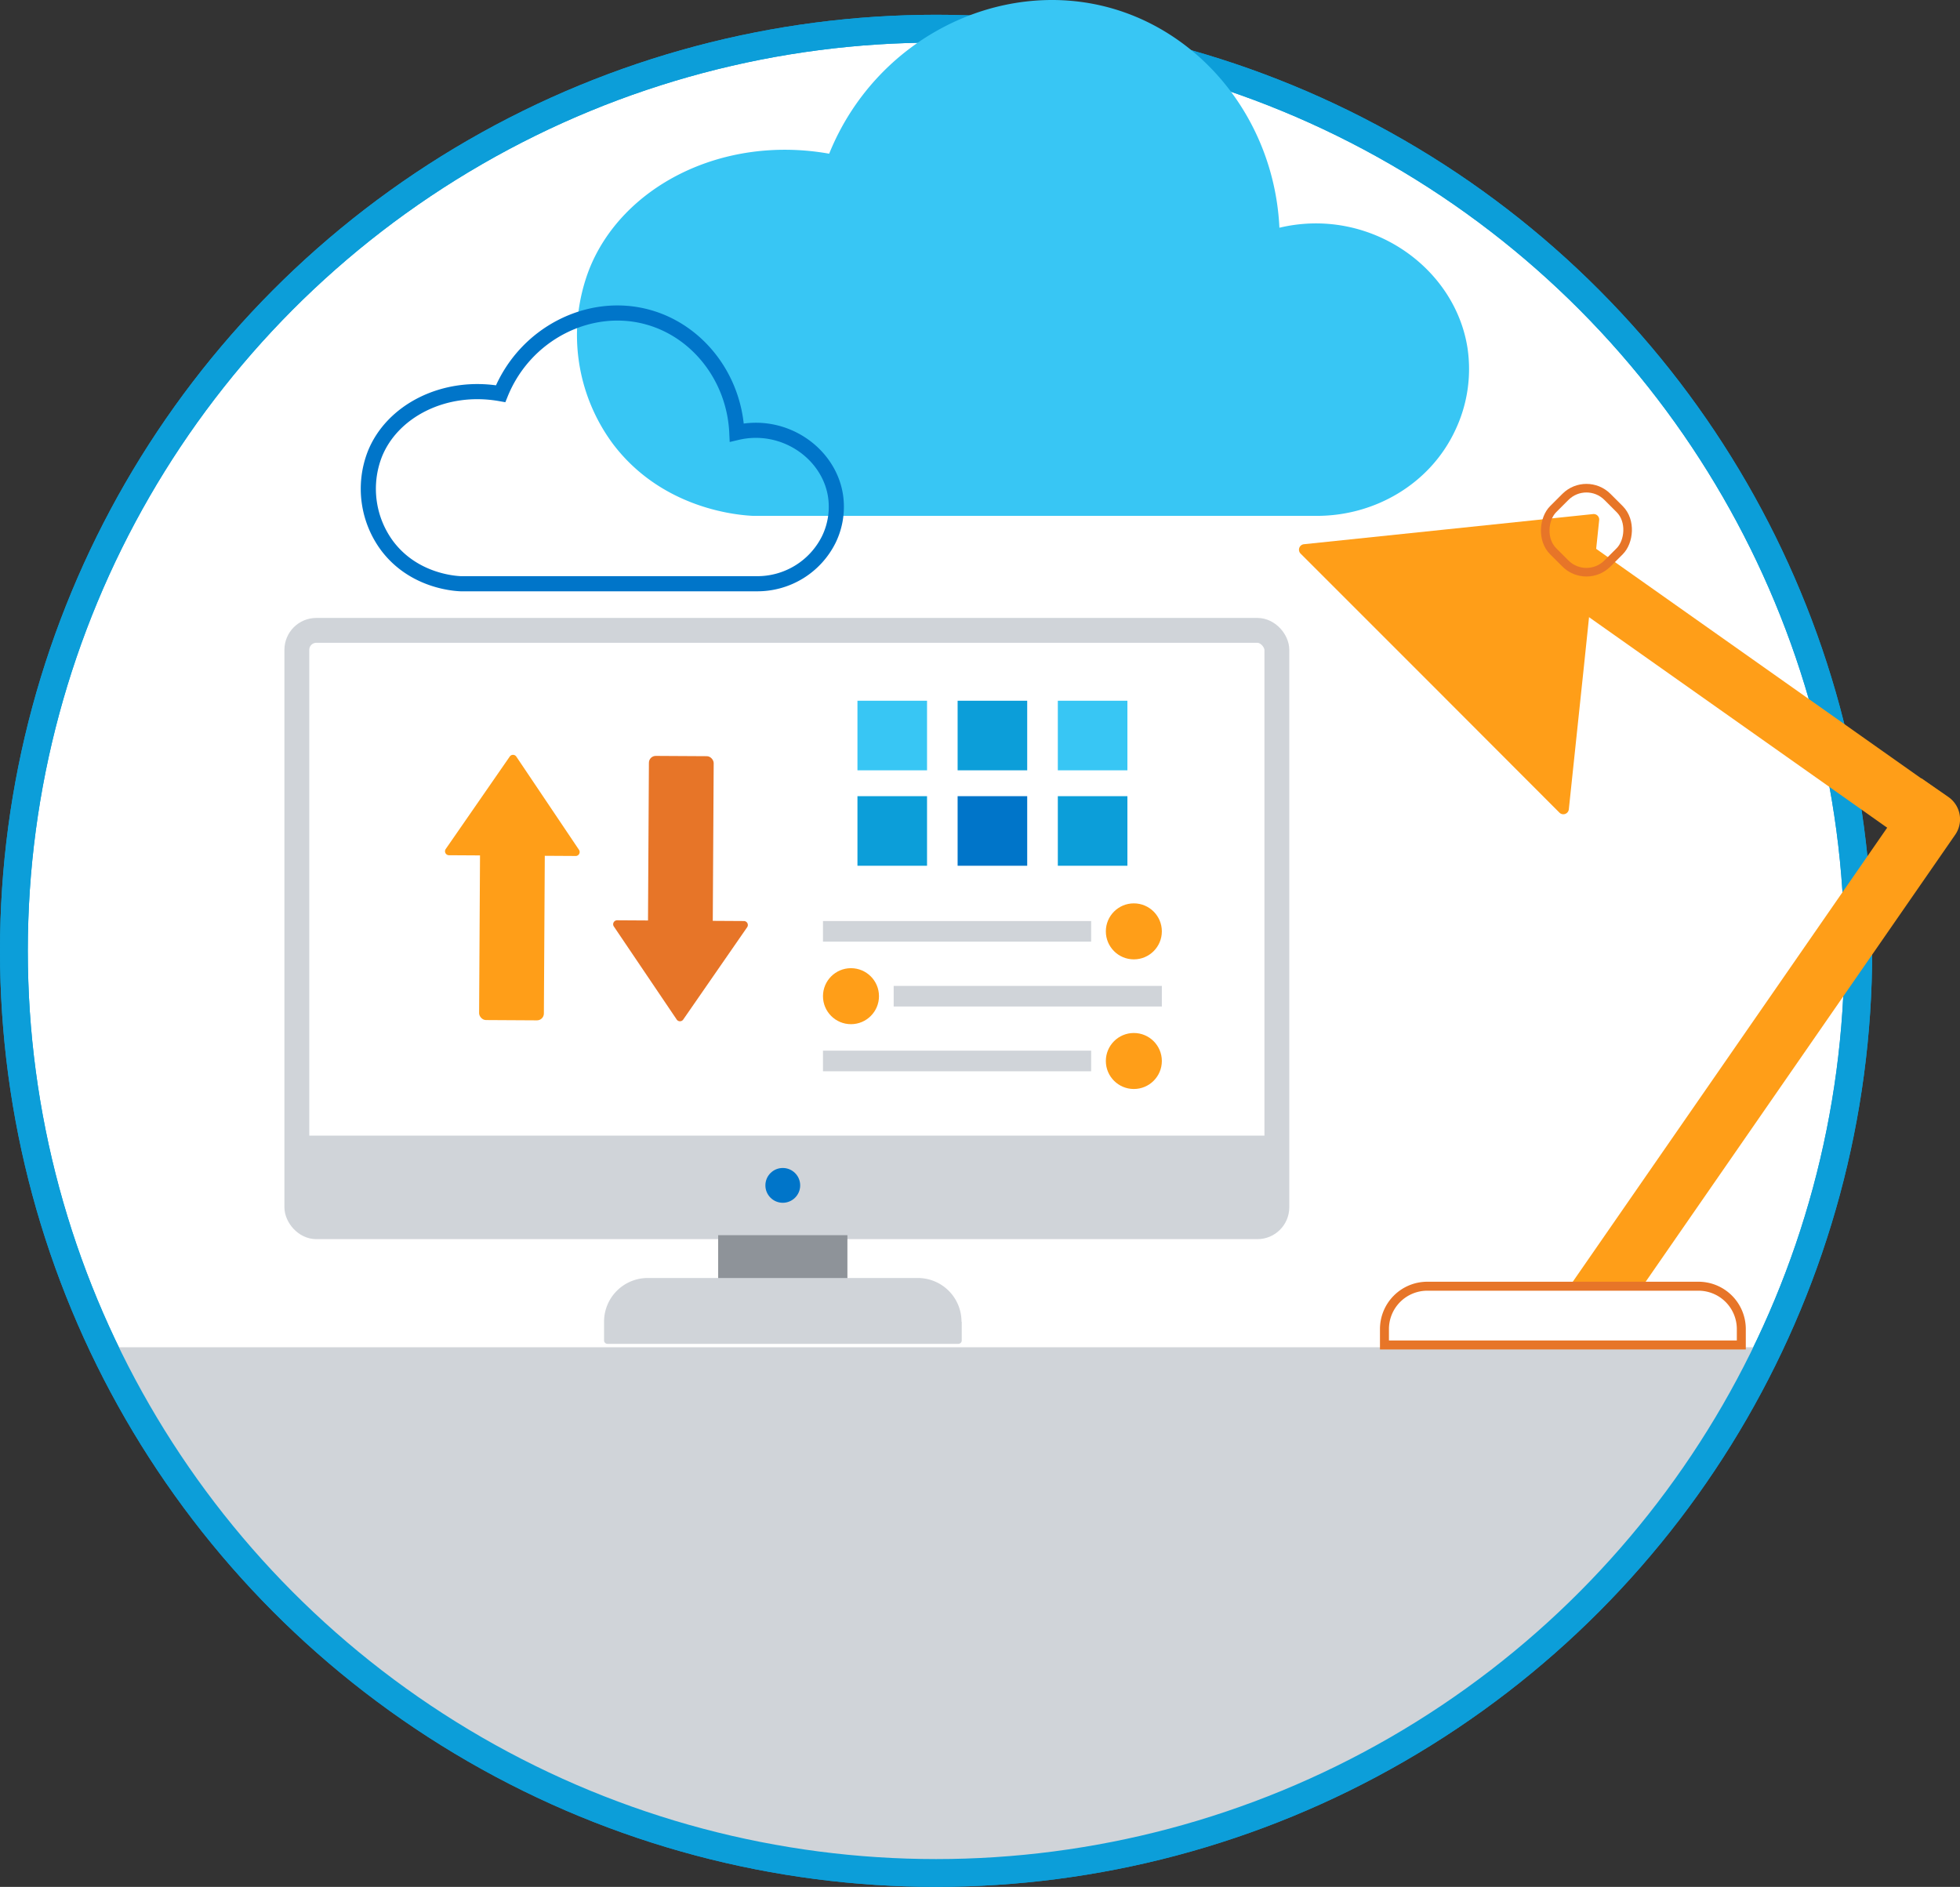
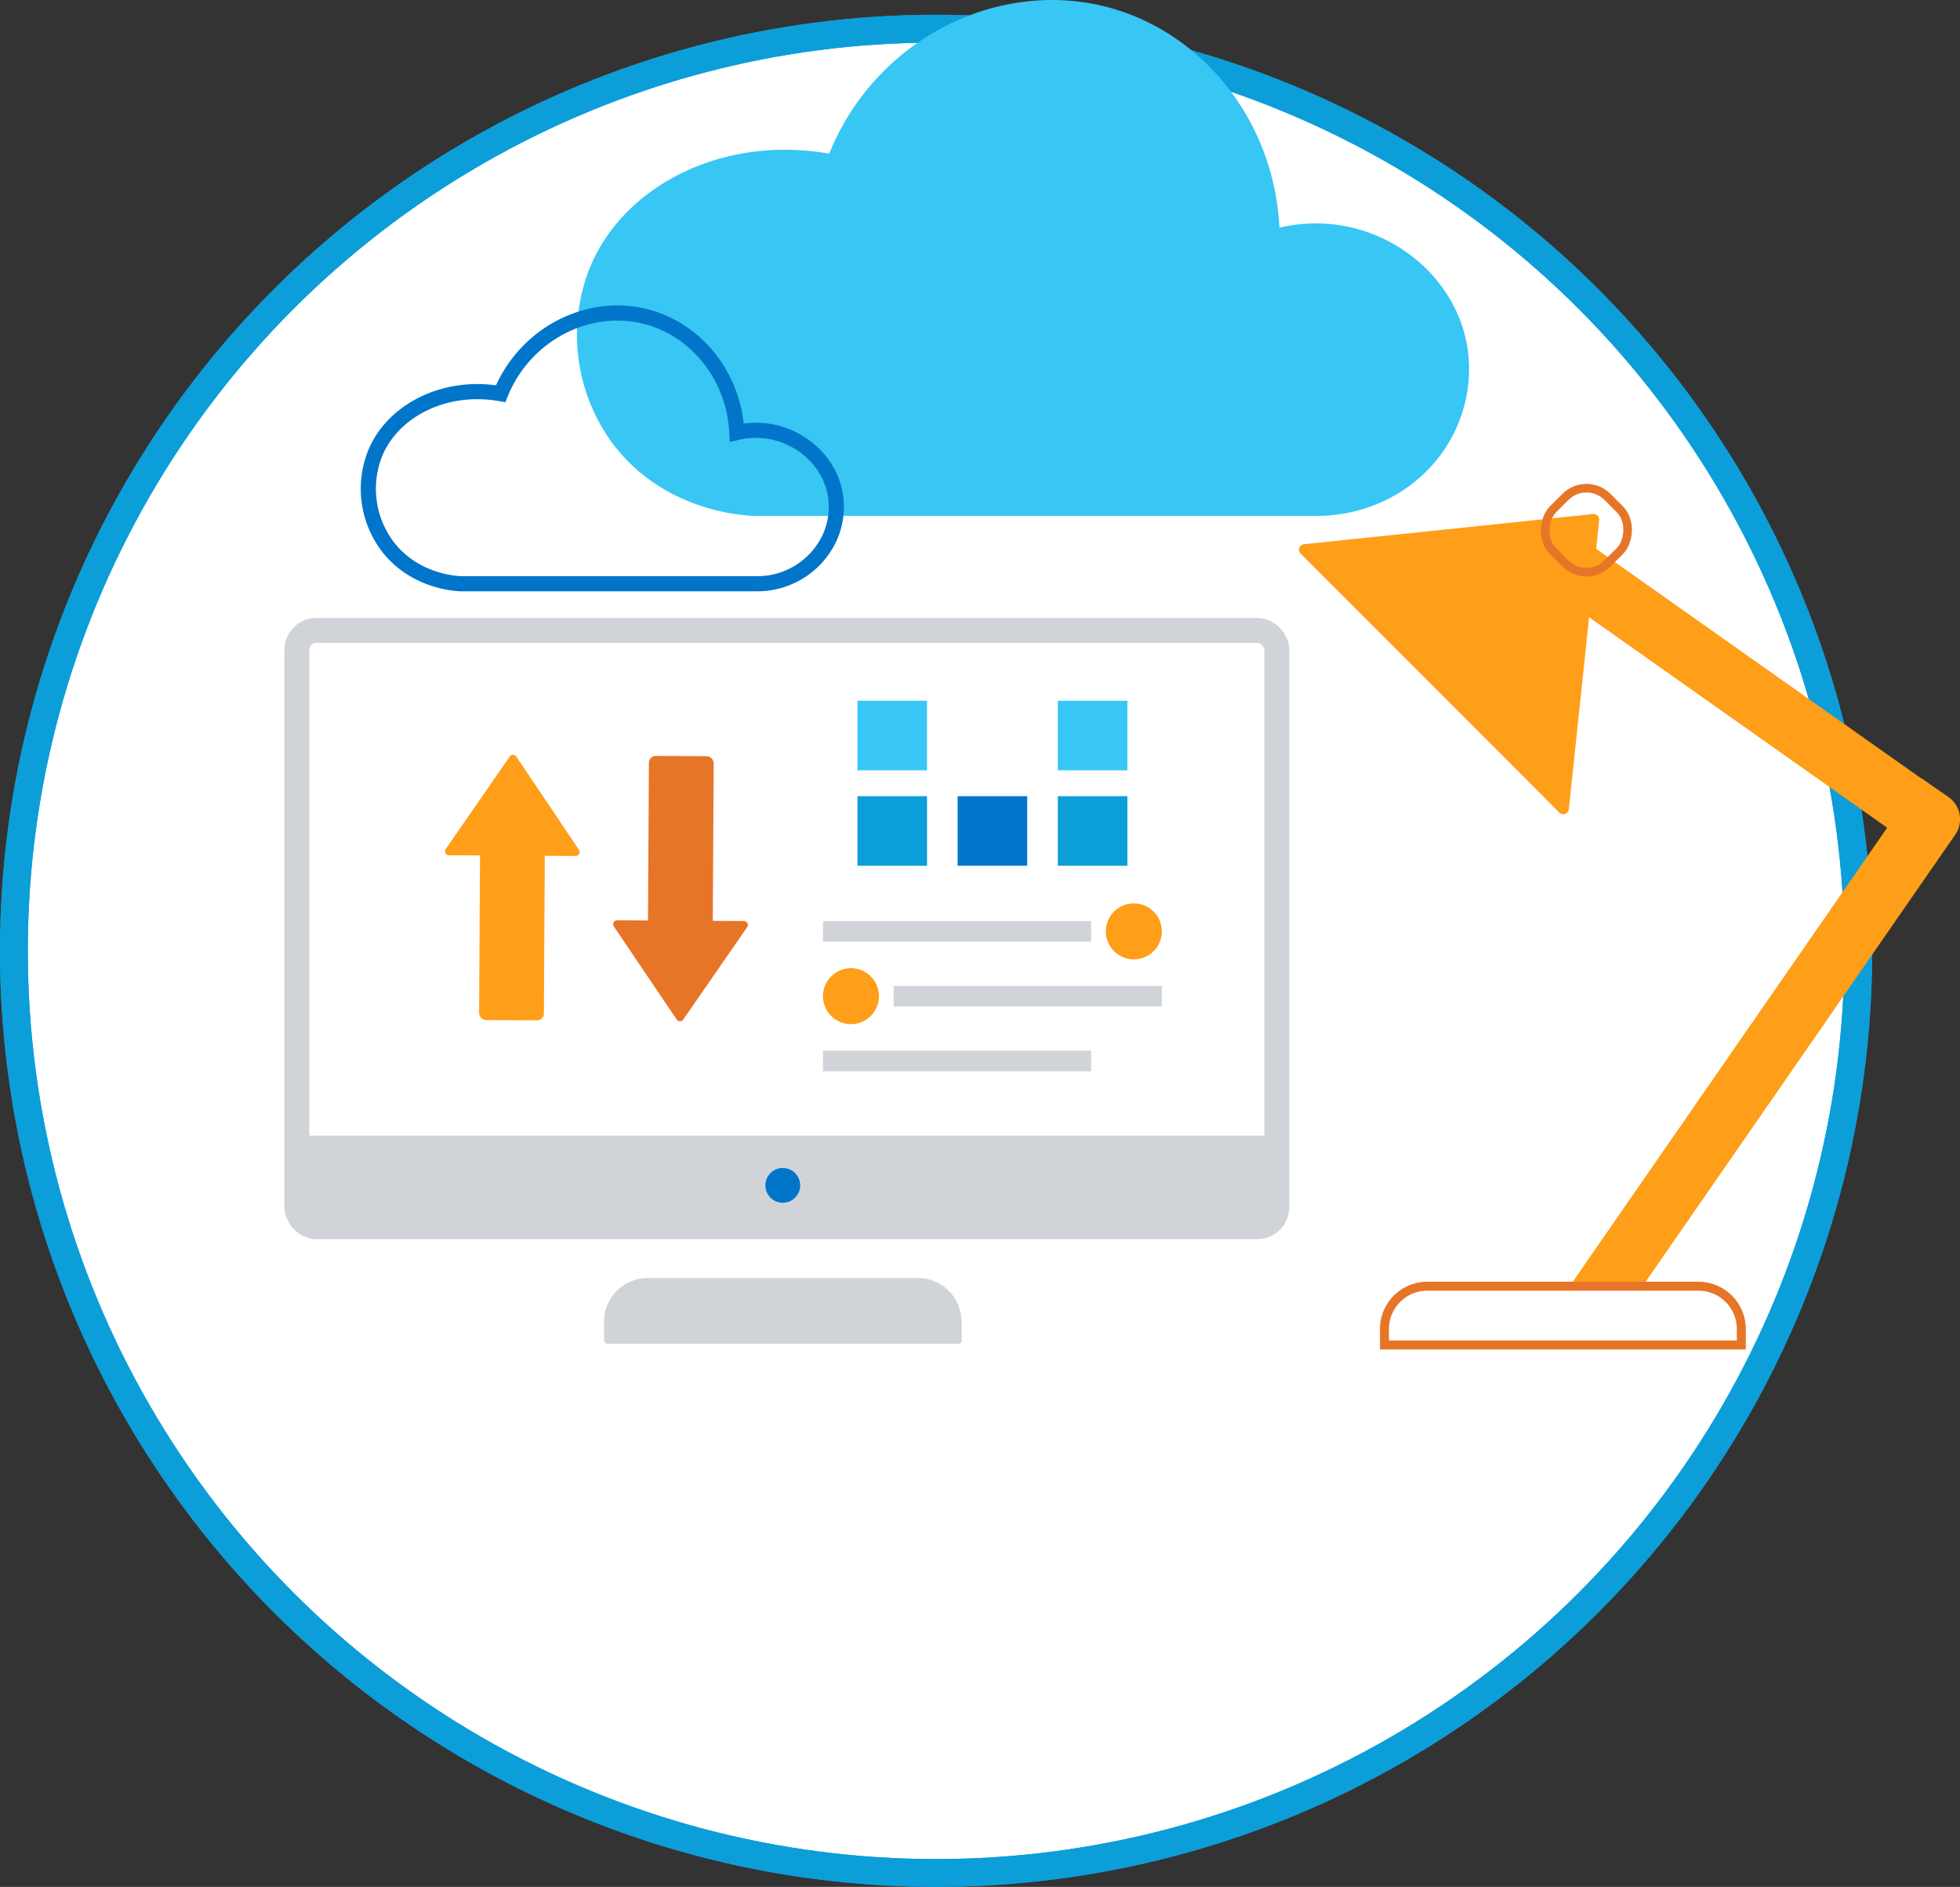
<svg xmlns="http://www.w3.org/2000/svg" width="493.49" height="475.1" viewBox="0 0 493.49 475.1">
  <rect x="0" y="0" width="493.49" height="475.1" fill="#333333" stroke="none" />
  <g id="Layer_2" data-name="Layer 2">
    <g id="Layer_1-2" data-name="Layer 1">
      <circle cx="235.69" cy="239.41" r="232.19" fill="#fff" stroke="#0c9ed9" stroke-miterlimit="10" stroke-width="7" />
      <rect x="74.74" y="158.72" width="246.75" height="150.16" rx="4.91" fill="#fff" stroke="#d0d4d9" stroke-miterlimit="10" stroke-width="6.26" />
      <rect x="74.74" y="285.94" width="244.71" height="21.95" fill="#d0d4d9" />
      <circle cx="197.09" cy="298.47" r="4.38" fill="#0075c9" />
-       <rect x="180.82" y="311.01" width="32.54" height="26.46" fill="#8e9399" />
      <path d="M199.82,285h4.72a.86.86,0,0,1,.86.86v88.34a.86.86,0,0,1-.86.86h-4.72a11,11,0,0,1-11-11v-68a11,11,0,0,1,11-11Z" transform="translate(527.15 132.97) rotate(90)" fill="#d0d4d9" />
      <rect x="120.75" y="205.8" width="16.31" height="51.09" rx="1.73" transform="translate(1.35 -0.75) rotate(0.33)" fill="#ff9e18" />
      <path d="M128.34,190.5,112.2,213.81a1,1,0,0,0,.79,1.53l32,.19a1,1,0,0,0,.81-1.52L130,190.51A1,1,0,0,0,128.34,190.5Z" fill="#ff9e18" />
      <rect x="163.25" y="190.36" width="16.31" height="51.09" rx="1.73" transform="translate(341.56 432.8) rotate(-179.67)" fill="#e77528" />
      <path d="M172,256.75l16.14-23.31a1,1,0,0,0-.8-1.53l-32-.19a1,1,0,0,0-.81,1.52l15.87,23.5A1,1,0,0,0,172,256.75Z" fill="#e77528" />
-       <rect x="241.11" y="176.44" width="17.52" height="17.52" fill="#0c9ed9" />
      <rect x="266.34" y="176.44" width="17.52" height="17.52" fill="#38c6f4" />
      <rect x="266.34" y="200.47" width="17.52" height="17.52" fill="#0c9ed9" />
      <rect x="215.89" y="176.44" width="17.52" height="17.52" fill="#38c6f4" />
      <rect x="215.89" y="200.47" width="17.52" height="17.52" fill="#0c9ed9" />
      <rect x="241.11" y="200.47" width="17.52" height="17.52" fill="#0075c9" />
      <rect x="207.21" y="231.91" width="67.52" height="5.19" fill="#d0d4d9" />
      <circle cx="285.48" cy="234.51" r="7.05" fill="#ff9e18" />
      <rect x="207.21" y="264.55" width="67.52" height="5.19" fill="#d0d4d9" />
-       <circle cx="285.48" cy="267.15" r="7.05" fill="#ff9e18" />
      <rect x="225.02" y="248.23" width="67.52" height="5.19" transform="translate(517.55 501.66) rotate(180)" fill="#d0d4d9" />
      <circle cx="214.26" cy="250.83" r="7.05" fill="#ff9e18" />
-       <path d="M25.28,339.23a232.26,232.26,0,0,0,419.37,0Z" fill="#d0d4d9" />
      <circle cx="235.69" cy="239.41" r="232.19" fill="none" stroke="#0c9ed9" stroke-miterlimit="10" stroke-width="7" />
      <path d="M360.07,172l-32.6-32.6a1.39,1.39,0,0,1,.84-2.37l35.8-3.73,37-3.86a1.39,1.39,0,0,1,1.53,1.53l-3.86,37L395,203.77a1.39,1.39,0,0,1-2.37.84Z" fill="#ff9e18" />
      <path d="M437.66,186.29h8.26a6.83,6.83,0,0,1,6.83,6.83V343.53a0,0,0,0,1,0,0H437.66a0,0,0,0,1,0,0V186.29A0,0,0,0,1,437.66,186.29Z" transform="translate(230 -206.34) rotate(34.7)" fill="#ff9e18" />
      <path d="M396.9,286.32h4a0,0,0,0,1,0,0v89.85a0,0,0,0,1,0,0h-4a10.79,10.79,0,0,1-10.79-10.79V297.11A10.79,10.79,0,0,1,396.9,286.32Z" transform="translate(724.75 -62.25) rotate(90)" fill="#fff" stroke="#e77528" stroke-miterlimit="10" stroke-width="2.26" />
      <rect x="431.6" y="116.56" width="15.09" height="114.38" transform="translate(43.88 432.22) rotate(-54.77)" fill="#ff9e18" />
      <rect x="389.76" y="123.83" width="19.34" height="19.34" rx="7.48" transform="translate(211.39 -243.34) rotate(45)" fill="none" stroke="#e77528" stroke-miterlimit="10" stroke-width="2.16" />
      <path d="M322.13,57.34c-1.25-26.45-18.9-48.9-42.83-55.42-27.81-7.57-58.81,7.79-70.53,36.78-27.14-4.81-52.28,8.38-60.46,29.22a46,46,0,0,0,6,43.83c12.77,16.92,32.54,18,35.27,18.14h142c14.67,0,28.42-8.08,34.71-21.32a35.92,35.92,0,0,0,3.19-21C366.25,67,344.55,52,322.13,57.34Z" fill="#38c6f4" />
      <path d="M185.52,108.91c-.65-13.88-9.91-25.66-22.47-29.08-14.59-4-30.85,4.09-37,19.3-14.24-2.53-27.43,4.39-31.72,15.33a24.11,24.11,0,0,0,3.17,23c6.7,8.88,17.07,9.46,18.5,9.52h74.48a20.08,20.08,0,0,0,18.22-11.19,18.81,18.81,0,0,0,1.66-11C208.67,114,197.28,106.13,185.52,108.91Z" fill="none" stroke="#0075c9" stroke-miterlimit="10" stroke-width="3.81" />
    </g>
  </g>
</svg>